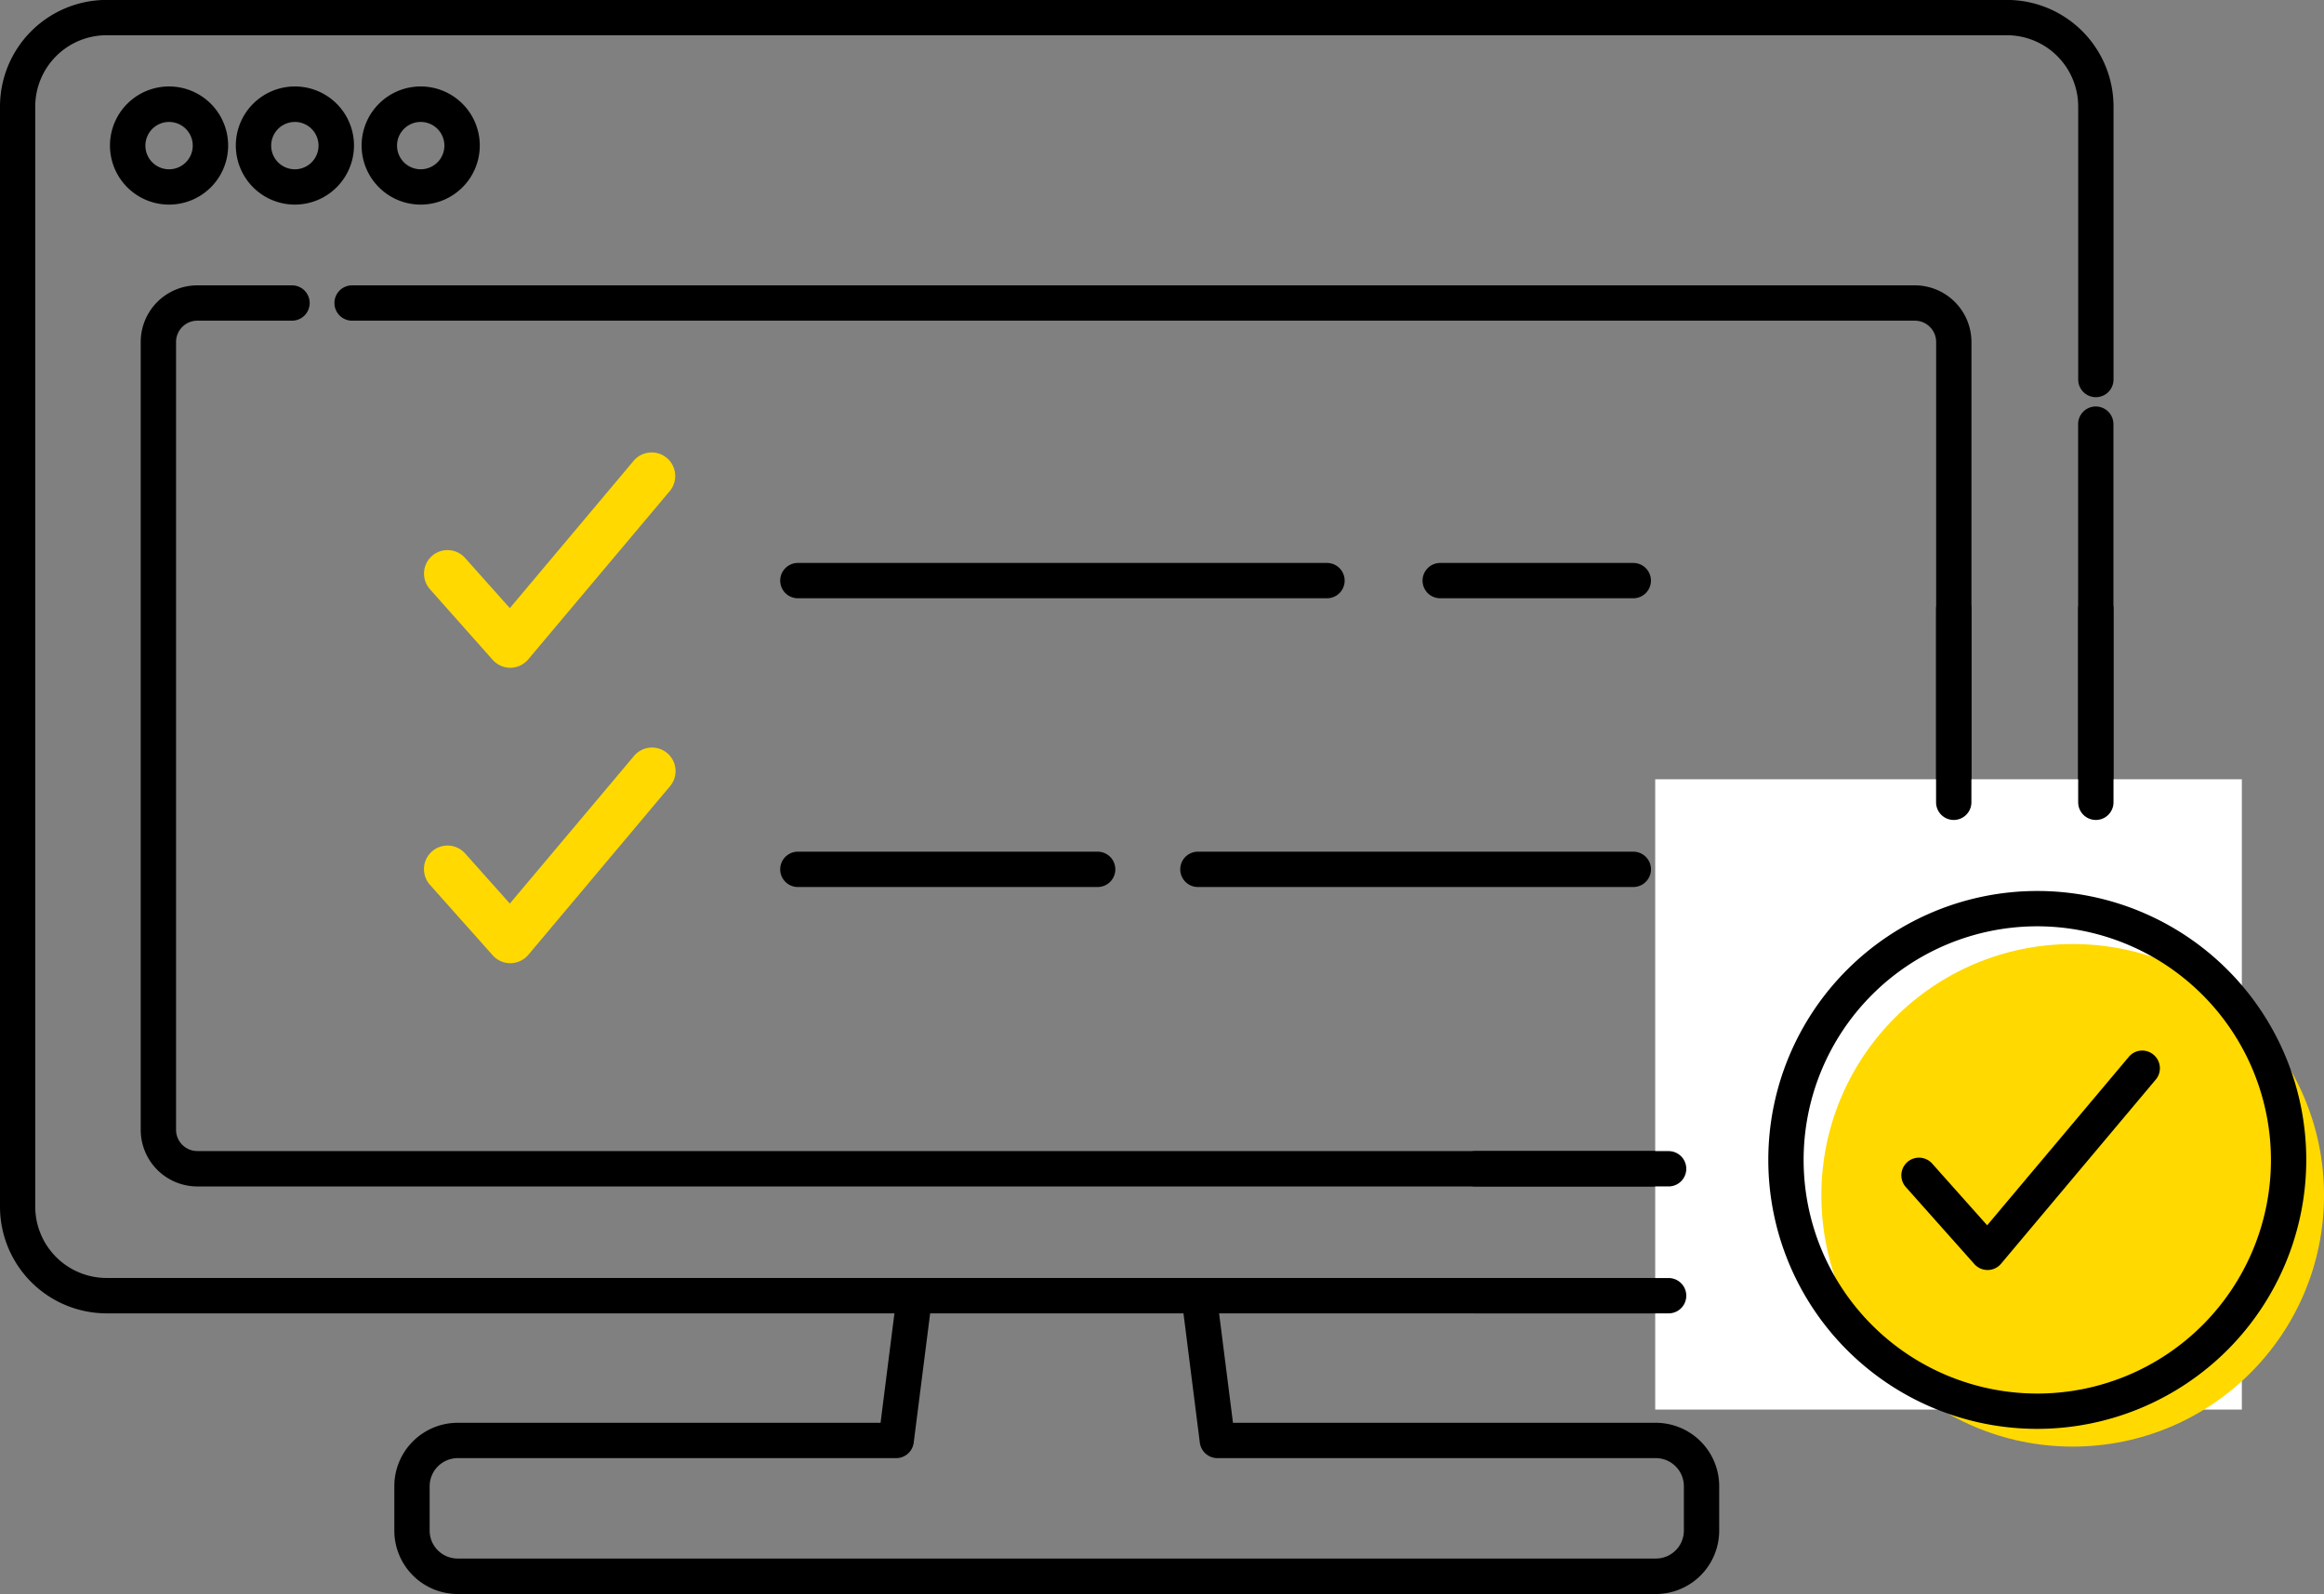
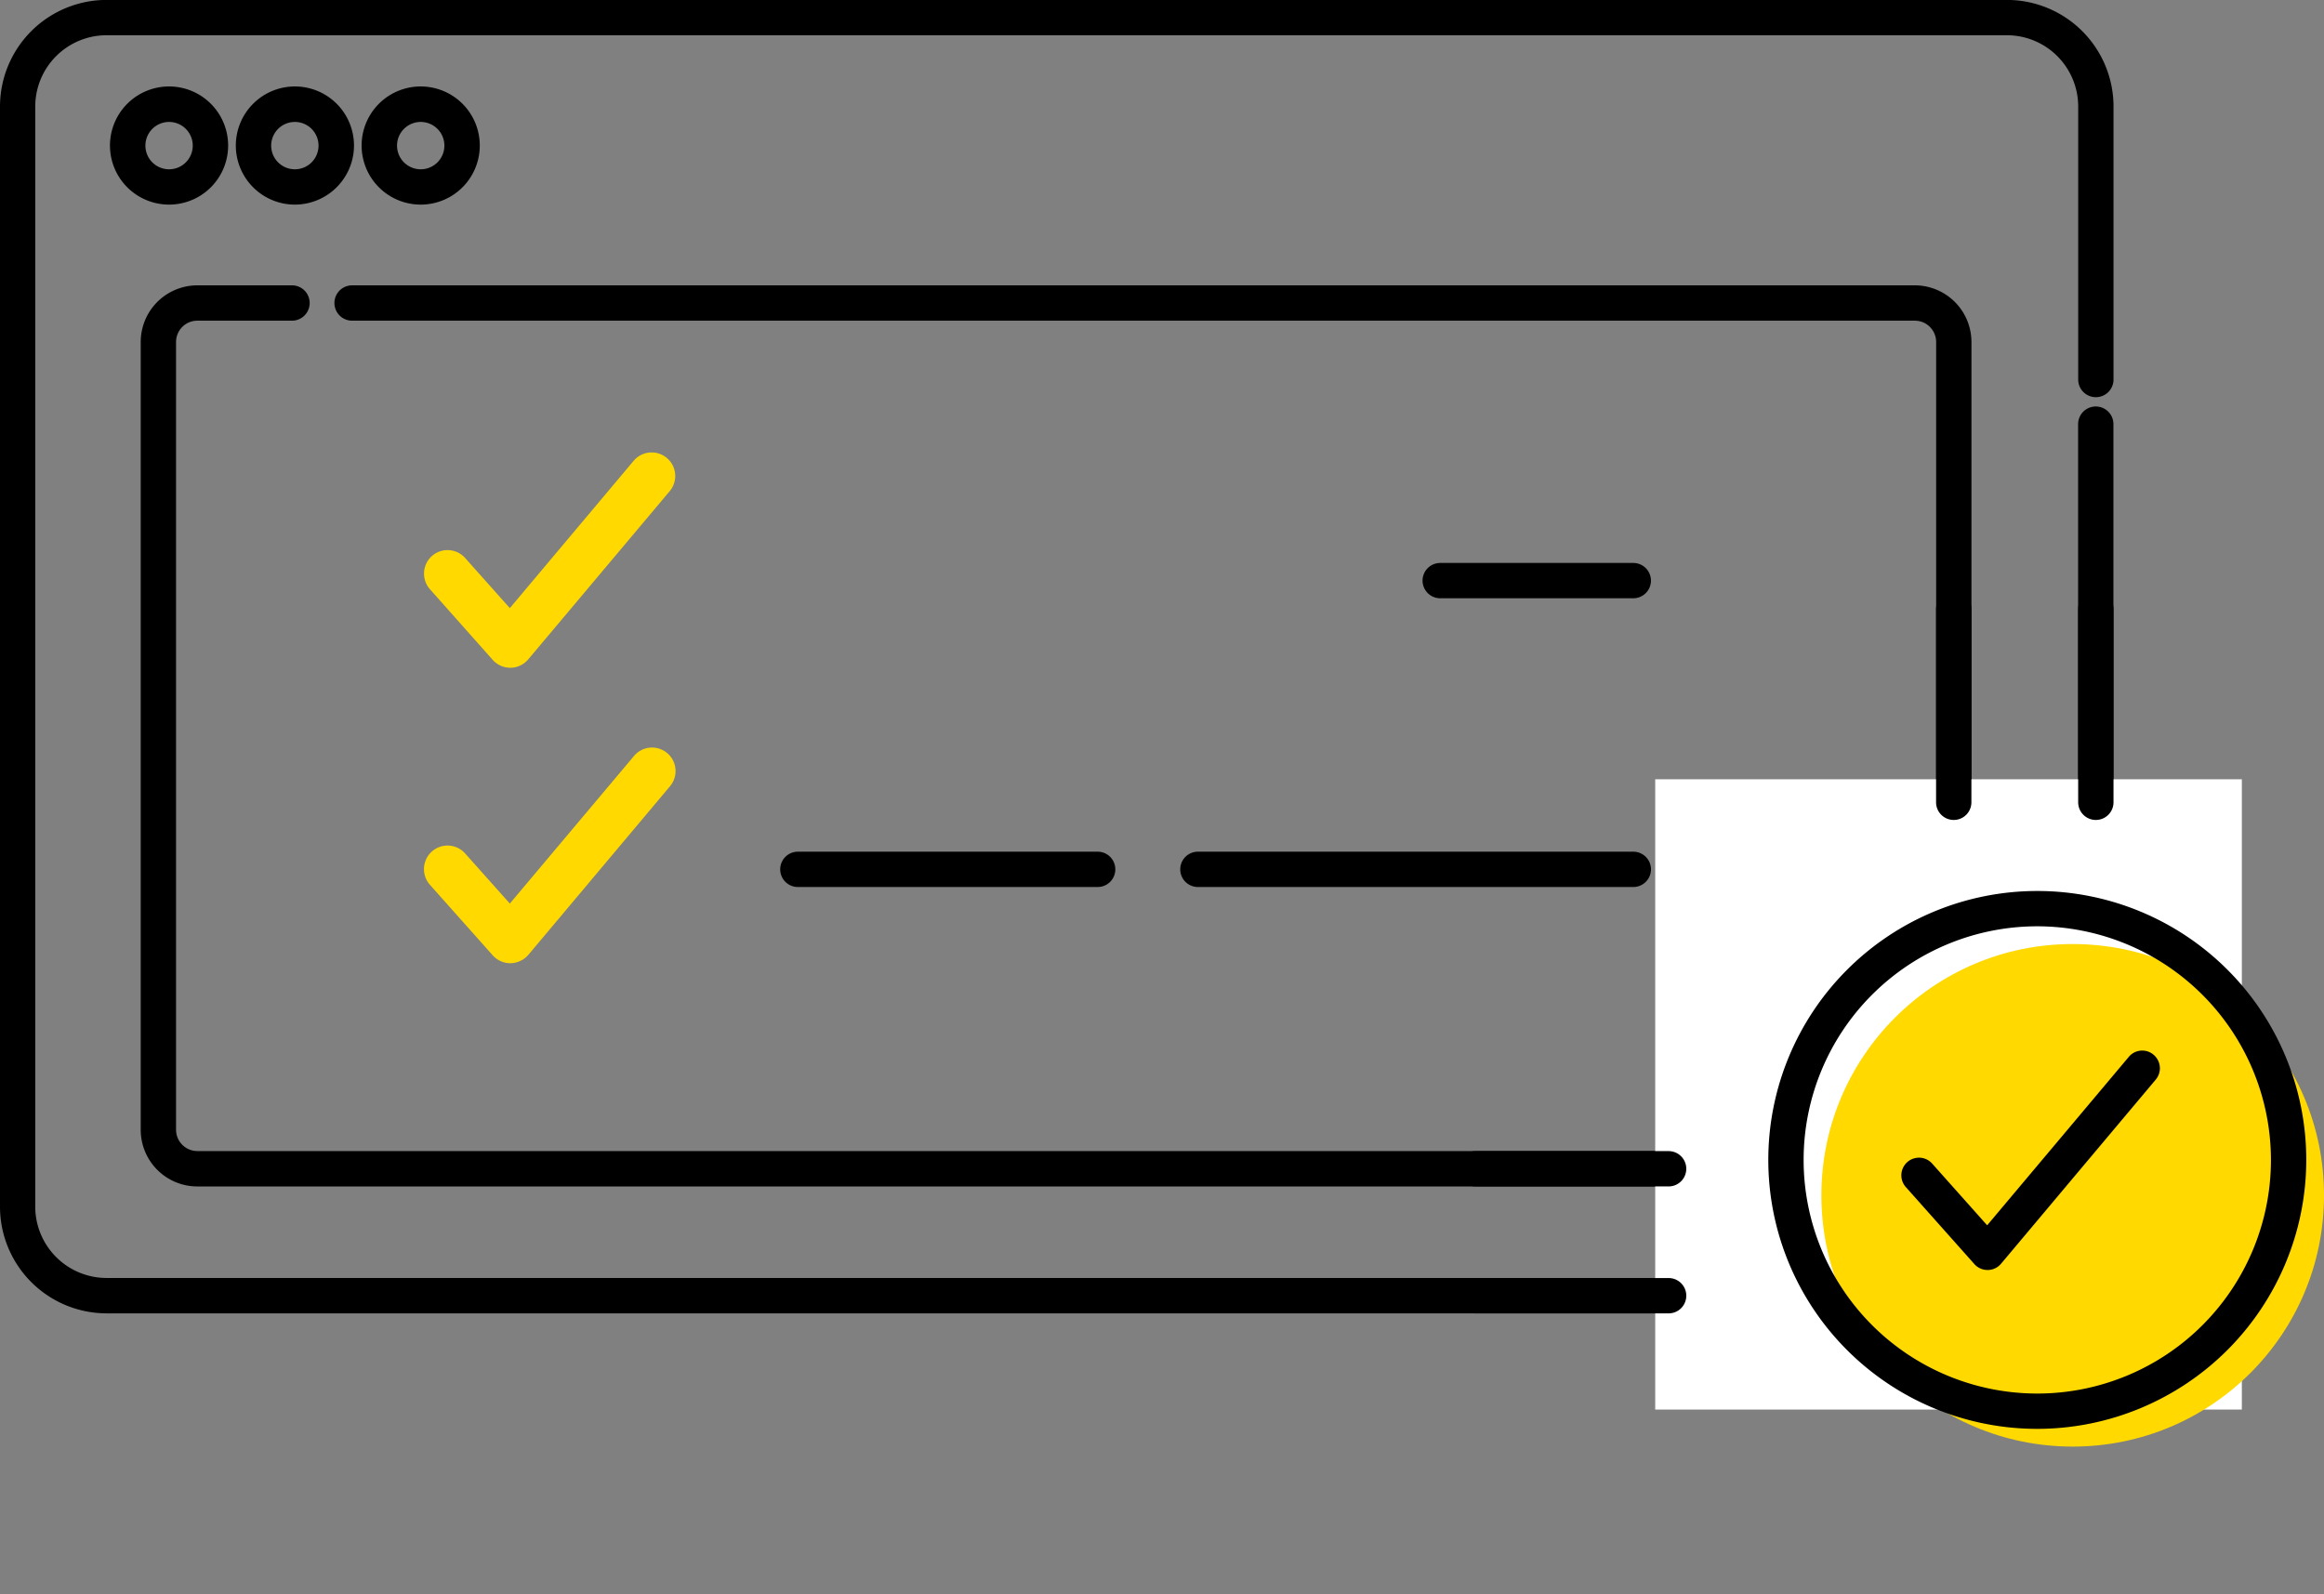
<svg xmlns="http://www.w3.org/2000/svg" width="132.122" height="90.637" viewBox="0 0 132.122 90.637">
  <rect x="0" y="0" width="132.122" height="90.637" fill="#808080" stroke="none" />
  <g transform="translate(-15.296 -622.645)">
    <g transform="translate(15.296 622.645)">
-       <path d="M89.706,649.236H21.586a3.606,3.606,0,0,1-3.6-3.6V643.1a3.606,3.606,0,0,1,3.6-3.6H45.629l.917-7.242a1.008,1.008,0,0,1,2,.25l-1.033,8.126a1.007,1.007,0,0,1-1,.875H21.586a1.6,1.6,0,0,0-1.592,1.592v2.534a1.59,1.59,0,0,0,1.592,1.583h68.12a1.59,1.59,0,0,0,1.592-1.583V643.1a1.6,1.6,0,0,0-1.592-1.592H64.78a1.007,1.007,0,0,1-1-.875l-1-7.909a1,1,0,0,1,1.992-.258l.892,7.034H89.706a3.606,3.606,0,0,1,3.6,3.6v2.534A3.606,3.606,0,0,1,89.706,649.236Z" transform="translate(4.432 -558.599)" />
      <path d="M129.393,697.324H21.363a6.068,6.068,0,0,1-6.067-6.067V628.7a6.065,6.065,0,0,1,6.067-6.058h108.03a6.064,6.064,0,0,1,6.059,6.058v15.526a1,1,0,0,1-2.008,0V628.7a4.055,4.055,0,0,0-4.05-4.05H21.363A4.056,4.056,0,0,0,17.3,628.7v62.553a4.058,4.058,0,0,0,4.059,4.059h108.03a4.056,4.056,0,0,0,4.05-4.059V646.763a1,1,0,0,1,2.008,0v44.494A6.066,6.066,0,0,1,129.393,697.324Z" transform="translate(-15.296 -622.646)" />
      <path d="M19.4,629.953a3.359,3.359,0,1,1,3.358-3.359A3.358,3.358,0,0,1,19.4,629.953Zm0-4.7a1.346,1.346,0,0,0,0,2.692,1.346,1.346,0,1,0,0-2.692Z" transform="translate(-9.788 -618.319)" />
      <path d="M20.263,629.953a3.359,3.359,0,1,1,3.358-3.359A3.365,3.365,0,0,1,20.263,629.953Zm0-4.7a1.346,1.346,0,1,0,1.342,1.342A1.348,1.348,0,0,0,20.263,625.252Z" transform="translate(-3.496 -618.319)" />
      <path d="M21.114,629.953a3.359,3.359,0,1,1,3.358-3.359A3.358,3.358,0,0,1,21.114,629.953Zm0-4.7a1.346,1.346,0,0,0,0,2.692,1.346,1.346,0,1,0,0-2.692Z" transform="translate(2.804 -618.319)" />
      <path d="M117.111,675.828H19.473a3.22,3.22,0,0,1-3.217-3.225V627.817a3.221,3.221,0,0,1,3.217-3.226h5.384a1,1,0,1,1,0,2.009H19.473a1.211,1.211,0,0,0-1.208,1.217V672.6a1.211,1.211,0,0,0,1.208,1.216h97.638a1.213,1.213,0,0,0,1.217-1.216V627.817a1.213,1.213,0,0,0-1.217-1.217H28.273a1,1,0,1,1,0-2.009h88.837a3.223,3.223,0,0,1,3.225,3.226V672.6A3.222,3.222,0,0,1,117.111,675.828Z" transform="translate(-8.256 -608.366)" />
      <g transform="translate(24.104 25.699)">
        <path d="M23.094,638a1.35,1.35,0,0,1-1-.45l-3.567-4.017a1.337,1.337,0,1,1,2-1.775l2.542,2.85,7.059-8.4a1.34,1.34,0,0,1,2.05,1.725l-8.059,9.584a1.345,1.345,0,0,1-1.008.483Z" transform="translate(-18.188 -625.729)" fill="#ffd900" />
        <g transform="translate(0 16.807)">
          <path d="M23.094,640.009a1.351,1.351,0,0,1-1-.45l-3.567-4.008a1.34,1.34,0,1,1,2-1.784l2.542,2.85,7.059-8.392a1.337,1.337,0,0,1,2.05,1.717l-8.059,9.592a1.364,1.364,0,0,1-1.008.475Z" transform="translate(-18.188 -627.746)" fill="#ffd900" />
        </g>
        <path d="M38.662,630.465H21.619a1,1,0,0,1,0-2.009H38.662a1,1,0,0,1,0,2.009Z" transform="translate(-0.363 -605.728)" />
        <path d="M49.107,630.465H24.355a1,1,0,1,1,0-2.009H49.107a1,1,0,1,1,0,2.009Z" transform="translate(19.644 -605.728)" />
        <path d="M36.984,628.494H26.008a1,1,0,1,1,0-2.008H36.984a1,1,0,1,1,0,2.008Z" transform="translate(31.766 -620.175)" />
-         <path d="M51.7,628.494H21.619a1,1,0,0,1,0-2.008H51.7a1,1,0,0,1,0,2.008Z" transform="translate(-0.363 -620.175)" />
      </g>
    </g>
    <rect width="33.351" height="35.838" transform="translate(109.396 666.955)" fill="#fff" />
    <path d="M28.5,638.673V627.689a1,1,0,1,1,2.008,0v10.984a1,1,0,0,1-2.008,0Z" transform="translate(96.864 29.591)" />
    <path d="M37.225,632.507H26.249a1,1,0,1,1,0-2.008H37.225a1,1,0,1,1,0,2.008Z" transform="translate(72.934 57.599)" />
    <path d="M37.225,633.374H26.249a1,1,0,1,1,0-2.009H37.225a1,1,0,1,1,0,2.009Z" transform="translate(72.934 63.95)" />
    <path d="M29.473,638.673V627.689a1,1,0,1,1,2.008,0v10.984a1,1,0,0,1-2.008,0Z" transform="translate(103.97 29.591)" />
    <g transform="translate(115.826 673.306)">
      <circle cx="14.288" cy="14.288" r="14.288" transform="translate(3.017 3.017)" fill="#ffd900" />
      <path d="M42.651,659.309a15.292,15.292,0,1,1,15.292-15.292A15.308,15.308,0,0,1,42.651,659.309Zm0-28.576a13.284,13.284,0,1,0,13.284,13.284A13.3,13.3,0,0,0,42.651,630.733Z" transform="translate(-27.359 -628.724)" />
      <g transform="translate(7.563 9.073)">
        <path d="M33.171,642.291a1,1,0,0,1-.75-.333l-3.9-4.383a1,1,0,1,1,1.5-1.333l3.125,3.508,8.05-9.575a.994.994,0,0,1,1.408-.125,1,1,0,0,1,.125,1.417l-8.792,10.467a1,1,0,0,1-.758.358Z" transform="translate(-28.267 -629.813)" />
      </g>
    </g>
  </g>
</svg>